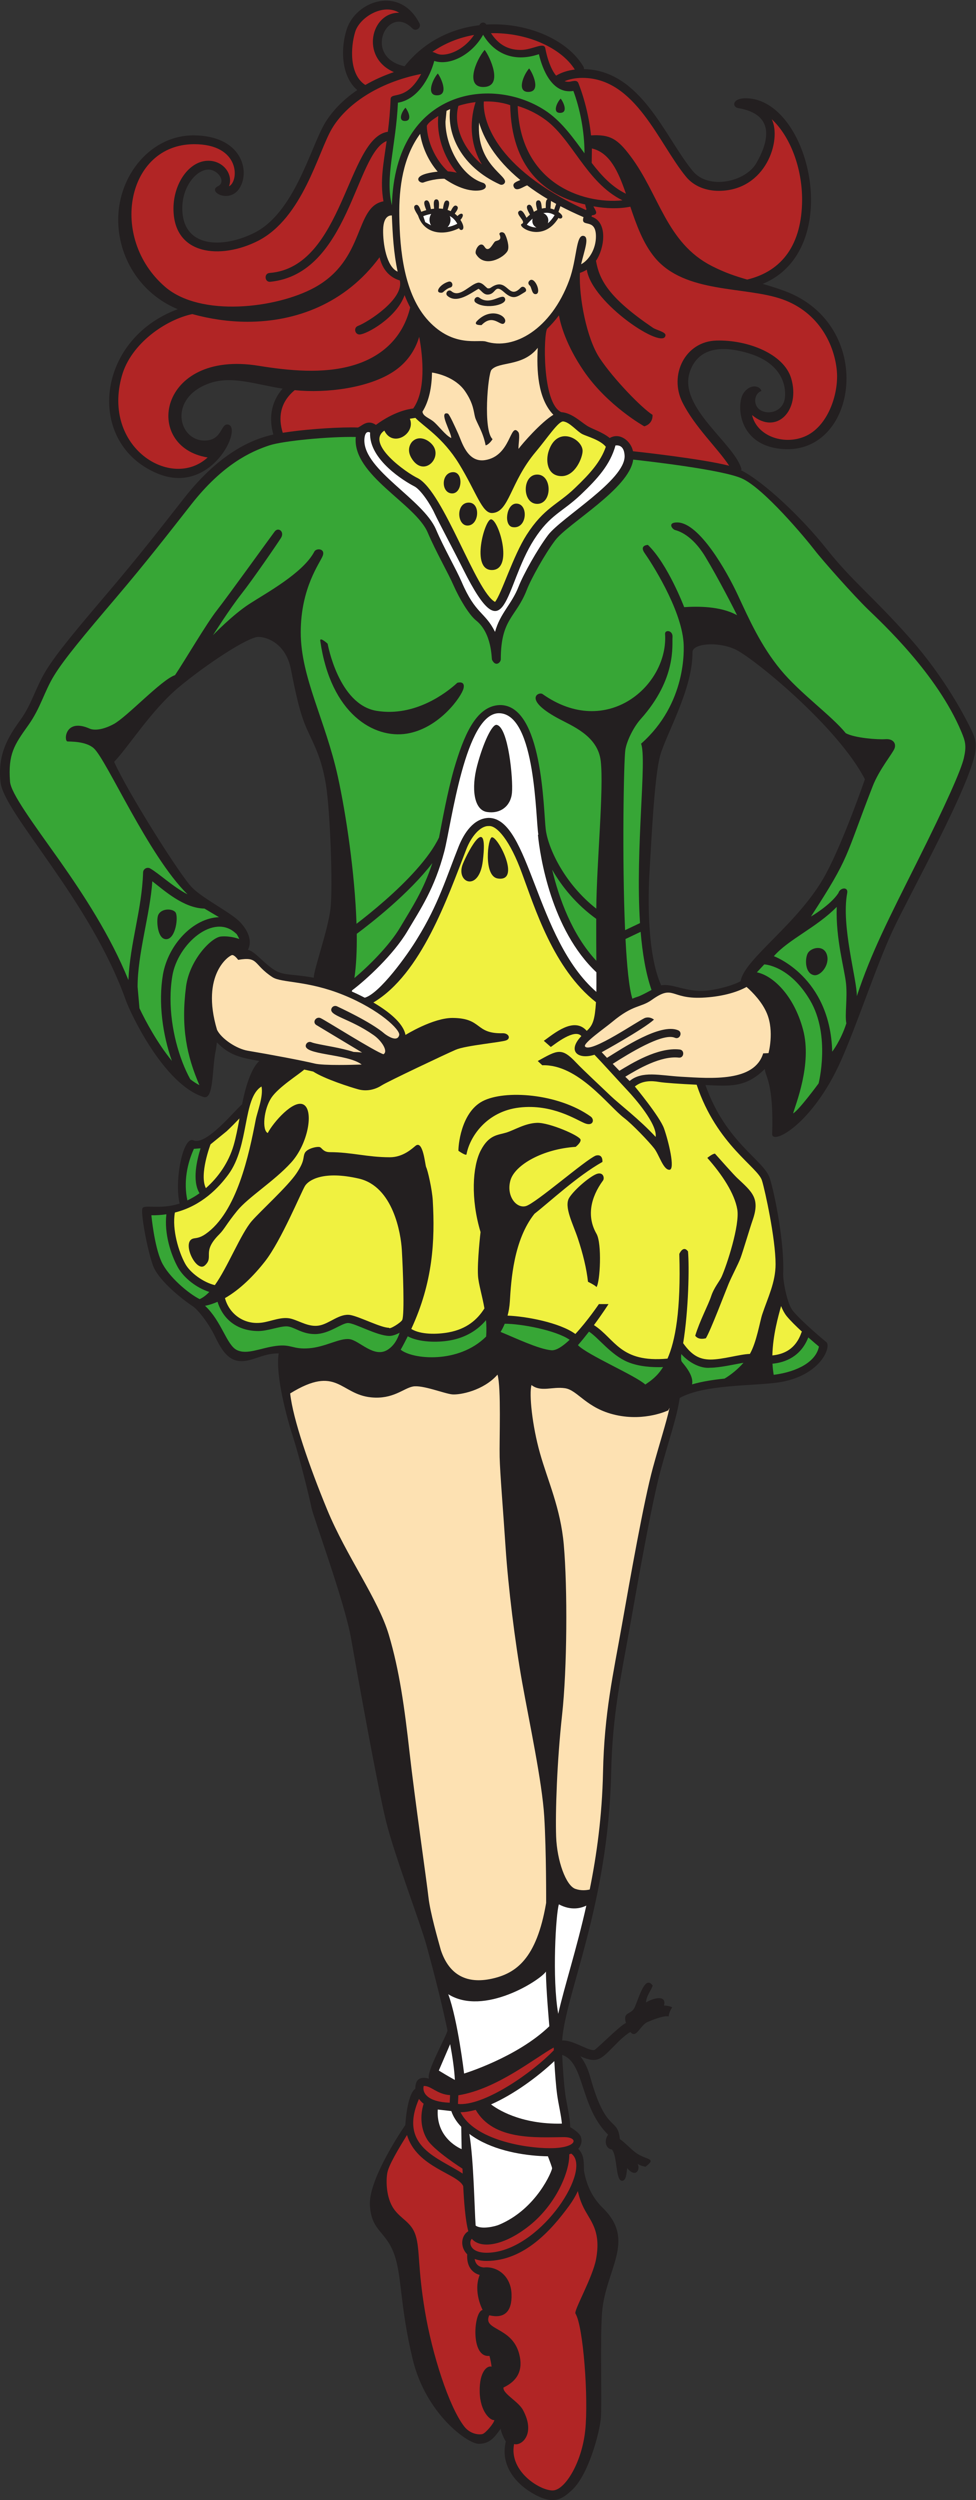
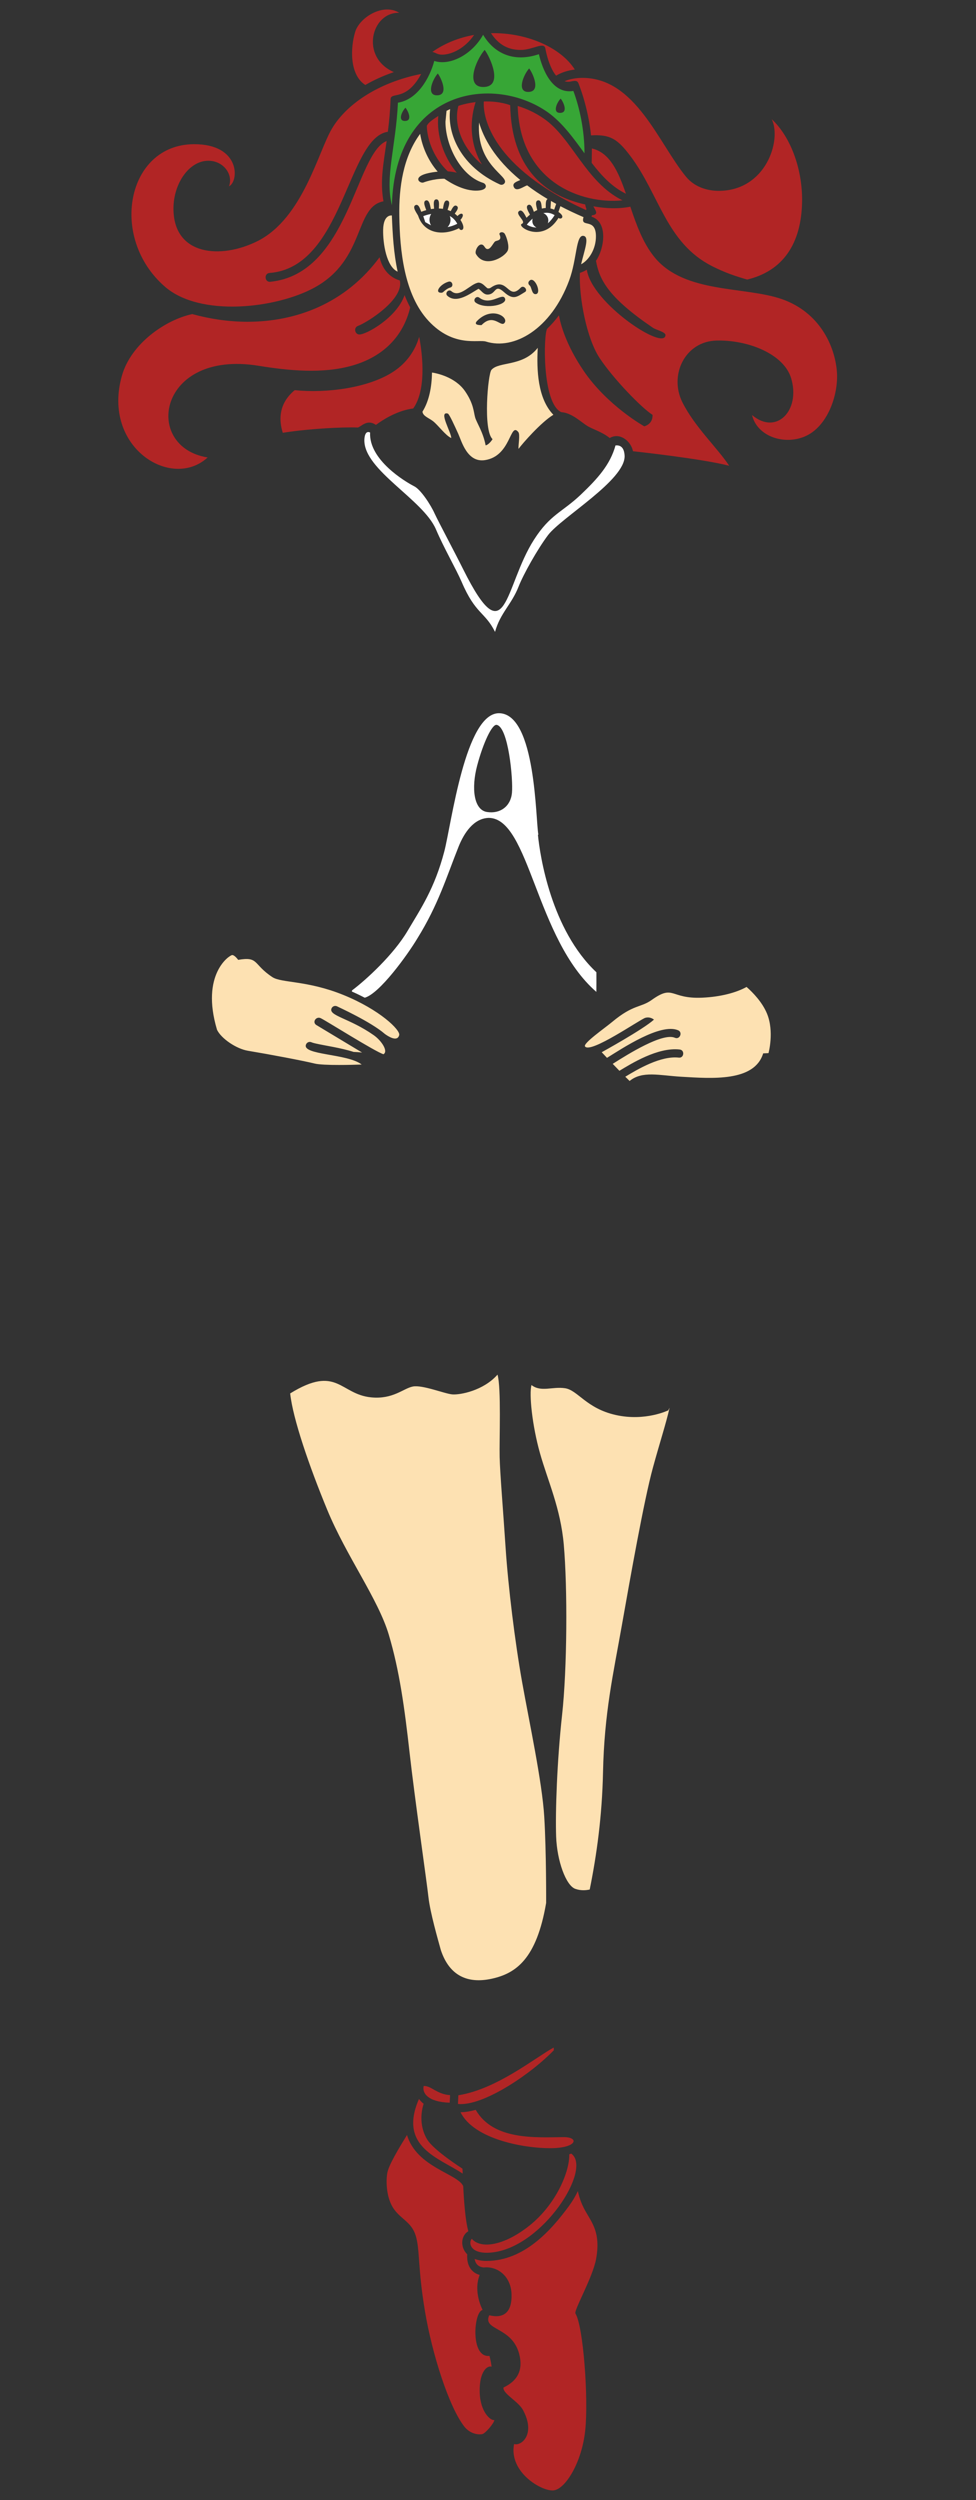
<svg xmlns="http://www.w3.org/2000/svg" viewBox="0 0 191.453 490.133" height="490.133" width="191.453" xml:space="preserve" id="svg2" version="1.1">
  <rect x="0" y="0" width="191.453" height="490.133" fill="#333333" stroke="none" />
  <defs id="defs6" />
  <g transform="matrix(1.333,0,0,-1.333,0,490.133)" id="g10">
    <g transform="scale(0.1)" id="g12">
-       <path id="path14" style="fill:#231f20;fill-opacity:1;fill-rule:nonzero;stroke:none" d="m 1429.32,2603.65 c -6.87,14.06 -36.55,74.06 -90.93,135.31 -54.37,61.25 -84.37,83.13 -122.5,131.25 -35.02,44.2 -91.58,98.32 -126.25,115.58 l 1.67,0.26 c -8.33,37.09 -93.751,91.25 -76.25,143.74 10.17,30.52 38.33,42.08 86.66,27.51 48.33,-14.59 55.42,-47.09 53.34,-65.42 -2.08,-18.33 -20.84,-25.42 -34.17,-19.17 -13.33,6.25 -12.08,25 -0.42,29.17 -1.67,7.5 -16.66,11.67 -26.66,-3.75 -10,-15.42 -8.75,-77.08 58.75,-81.67 110.58,-7.51 136.26,182.84 2.08,232.5 -11.85,4.39 -22.34,7.57 -32.3,10.41 121.77,50.09 69.54,272.09 -24.45,273.02 -21.1,0.21 -20.48,-12.98 -11.76,-14.43 54.06,-9.04 46,-47.62 27.02,-80.74 -16.01,-27.97 -70.42,-39.84 -93.51,-12.04 -40.968,49.31 -75.773,148.27 -160.292,150.11 0.054,1.23 -0.098,2.48 -0.762,3.62 -24.27,41.21 -85.578,65.52 -142.977,61.88 -2.371,4.56 -8.336,3.55 -10.082,-0.93 -40.543,-4.8 -80.933,-23.4 -110.14,-60.4 -62.657,13.61 -25.016,93.04 11.472,55.6 5.071,-5.2 13.739,1.03 10.43,7.49 -28.738,56.19 -93.226,33.32 -106.98,-8.48 -9.301,-28.26 -8.438,-69.31 15.457,-89.62 -22.207,-15.06 -38.379,-32.65 -48.633,-50.35 -21.16,-37.54 -44.809,-131.13 -103.535,-159.94 -45.489,-22.53 -105.082,-22.76 -105.332,36.31 -0.137,32.6 21.097,57.01 38.406,57.01 14.211,0 26.766,-18.16 13.879,-24.54 -15.832,-7.85 16.992,-25.99 31.769,-3.03 16.496,25.65 3.012,77.51 -67.218,77.92 -62.332,0.37 -111.122,-57.85 -111.161,-124.06 -0.058,-53.48 30.625,-107.78 87.586,-131.62 -121.375,-44.91 -135.683,-197.68 -29.695,-241.69 79.617,-33.06 126.652,69.19 103.309,72.14 -10.477,1.32 -8.176,-23.61 -34.09,-23.64 -38.965,-0.04 -53.844,62.61 7,84.2 33.176,11.76 68.082,-1.73 107.851,-7.82 -18.464,-21.09 -19.843,-45.98 -13.632,-67.49 -36.618,-7.99 -82.719,-31.59 -131.473,-93.74 -34.746,-44.25 -65.352,-83.86 -111.504,-138.12 -46.27,-54.42 -75.703,-89.38 -91.555,-115.24 C 51.785,2664.48 46.832,2641.34 30.191,2618.36 11.266,2592.2 -3.637,2567.15 0.785,2526.43 6.133,2480.04 133.551,2352.1 185.504,2204.84 c 6.66,-18.2 55.215,-122.4 113.926,-141.3 15.34,-4.95 12.449,40.98 17.715,66.67 0.964,4.7 1.582,9.4 2.011,13.67 18.504,-19.05 34.543,-22.47 62.422,-27.4 -17.191,-15.35 -25.211,-63.64 -25.293,-63.7 v 0.03 c -10.965,-9.01 -52.832,-61.31 -71.68,-52.98 -15.203,6.72 -28.367,-59.17 -20.253,-93.01 -28.457,-9.26 -52.071,-1.06 -54.707,-6.92 -2.813,-6.25 6.562,-59.06 15.316,-83.76 8.746,-24.68 50.094,-54.88 58.012,-59.88 7.922,-5 21.25,-22.3 28.965,-36.46 l -0.223,0.68 c 8.16,-14.82 17.062,-40.89 37.508,-44.84 19.375,-3.75 35.734,11.13 60.734,10.82 0,0 0.027,-0.2 0.086,-0.53 -4.863,-32.17 12.141,-94.65 21.262,-122.81 9.59,-29.57 24.59,-90.82 27.09,-103.75 2.5,-12.91 48.75,-138.54 58.125,-191.66 9.375,-53.13 38.75,-216.88 51.25,-268.128 12.5,-51.25 51.25,-151.875 60,-184.375 5.445,-20.195 20.273,-73.926 30.742,-124.453 -0.852,-7.481 -32.133,-62.043 -27.145,-70.918 -12.89,3.484 -20.199,-0.527 -20.199,-14.805 -12.438,-8.926 -14.602,-52.89 -14.738,-53.398 -14.024,-20.801 -54.082,-83.692 -52.098,-117.988 2.188,-37.813 22.5,-37.5 35,-70 12.5,-32.5 8.441,-74.688 27.813,-155.938 19.375,-81.25 81.562,-125.312 97.5,-125 15.929,0.312 22.179,8.438 32.179,22.188 0.942,-7.813 7.5,-18.75 7.5,-18.75 -8.433,-35.312 14.692,-63.125 43.442,-78.437 28.75,-15.312 40.547,-4.902 53.125,6.25 25,22.188 41.875,85.938 43.433,108.125 1.567,22.188 -1.25,115.313 1.567,152.813 4.851,64.609 50.925,106.113 1.25,154.687 -13.684,13.379 -23.606,30.82 -27.778,54.805 -0.379,12.324 0.766,22.918 -8.445,32.226 4.082,4.492 6.145,10.723 4.102,16.582 0.019,0 0.07,-0.019 0.085,-0.019 -0.691,4.082 -6.863,9.961 -16.035,15.293 -0.074,14.961 -5.191,33.554 -7.254,48.808 -2.058,14.961 -3.679,39.102 -4.543,57.461 33.43,-11.406 25.571,-75.957 67.602,-117.383 -6.691,-9.062 -3.187,-20.937 5.605,-21.738 8.399,-10.148 5.145,-46.347 15,-46.035 6.454,0.195 6.454,12.285 7.5,18.535 12.821,-15.148 19.813,-1.769 15.204,6.68 3.125,-3.125 11.671,-4.59 11.671,-4.59 16.036,12.363 3.961,9.609 -11.046,18.535 -8.75,5.215 -19.579,17.715 -26.661,22.09 -3.222,33.641 -20.253,6.602 -43.73,92.012 -2.344,8.281 -6.609,19.941 -14.324,29.824 26.113,-11.738 30.703,-3.633 52.051,17.598 7.695,7.988 16.355,15.449 21.543,18.105 8.707,-10.598 14.285,10.098 25.292,14.766 6.875,2.91 24.168,10 31.043,8.125 0.418,7.09 5.207,13.32 5.207,13.32 0,0 -4.375,2.715 -12.082,2.715 4.153,16.133 -15.195,11.414 -26.464,4.59 0.207,9.375 8.125,18.75 9.796,24.785 -11.261,16.016 -19.777,-16.828 -26.457,-31.875 -5.273,-11.895 -17.968,-5.617 -12.949,-23.106 -10.398,-5.011 -44.609,-40.343 -46.836,-39.843 0.086,0.019 -0.117,-0.02 -0.554,-0.02 -9.739,-0.488 -30.676,15.067 -46.438,14.063 4.617,68.515 67.93,199.179 72.141,394.199 1.843,86.52 14.851,142.62 27.402,213.46 12.481,70.54 32.527,183.83 45.496,231.34 12.578,46.24 24.141,78.62 27.925,106 36.68,20.2 106.43,17.36 144.67,22.77 64.1,9.27 79.89,54.95 70.43,59.95 -0.06,0.02 -34.98,28.82 -48.54,45.43 -8.25,9.92 -14.76,43.54 -14.25,55.31 1.95,44.75 -12.59,117.43 -19.65,139.51 -8.69,27.21 -64.61,51.94 -94.74,137.21 34.58,-1.23 58.9,-4.75 87.35,23.73 0.41,-10.84 13.32,-20 10.82,-96.26 1.33,-15.36 59.62,15.66 100.84,107.51 23.75,52.91 51.88,139.16 76.25,191.66 24.38,52.5 115.63,215.63 121.88,264.38 1.35,10.61 0.93,17.5 -5.95,31.56 z m -339.4,-369.8 v 0 c -9.05,-5.22 -31.1,-12.07 -50.9,-13.95 -28.64,-2.71 -50.231,11.26 -66.032,7.78 -20.715,45.87 -19.531,128.6 -17.097,168.16 2.5,40.62 6.875,138.75 15.625,170 8.75,31.25 48.124,98.12 47.504,151.87 -0.15,12.56 36.25,16.25 62.5,4.38 26.25,-11.88 151.25,-113.75 191.25,-191.25 0,0 -31.08,-90.3 -57.5,-139.38 -38.93,-72.29 -120.5,-125.01 -125.35,-157.61 z m -736.74,86.99 v 0 c -13.356,14.02 -53.332,33.55 -70.41,50.62 -17.809,17.82 -95.625,141.67 -114.797,185 21.25,22.09 54.59,75.84 95,109.59 40.422,33.75 102.5,74.58 117.5,74.16 15,-0.41 40.422,-11.67 47.5,-47.08 7.09,-35.42 12.922,-64.99 24.172,-89.58 11.25,-24.59 21.253,-42.5 27.5,-80.84 6.25,-38.33 10.41,-150.82 6.66,-182.5 -3.75,-31.66 -24.582,-89.16 -24.582,-101.25 -30.625,5.63 -43.504,3.02 -56.25,10.42 -16.875,9.79 -29.785,28.32 -40.625,30.62 6.457,12.3 1.035,27.5 -11.668,40.84 v 0" />
      <path id="path16" style="fill:#ffffff;fill-opacity:1;fill-rule:nonzero;stroke:none" d="m 672.895,3347.77 c -2.832,5.37 -6.602,9.04 -10.997,11.45 2.235,-5.73 0.895,-11.98 -3.281,-16.32 4.43,0.81 9.172,2.31 14.278,4.87 z m -47.118,2.47 8.543,-4.79 c -3.164,5.07 -3.086,11.89 0.246,16.85 -5.472,-0.99 -9.101,-2.3 -11.683,-3.28 l 2.894,-8.78 z m 190.407,10.28 c -6.055,3.49 -10.825,4.11 -16.704,2.96 5.774,-2.32 9.004,-8.62 6.645,-15.02 3.309,2.75 6.688,6.62 10.059,12.06 z m -40.93,-14.03 c 3.769,-2.23 8.789,-4.17 14.199,-4.25 -4.922,2.7 -7.098,7.36 -5.683,13.14 -3.118,-2.73 -5.965,-5.58 -8.516,-8.89 v 0" />
-       <path id="path18" style="fill:#f0f140;fill-opacity:1;fill-rule:nonzero;stroke:none" d="m 615.121,2973.5 c 38.098,-20.85 85.274,-167.1 113.387,-181.86 9.746,12.41 26.375,67.38 46.48,98.75 25.461,39.67 45.742,44.41 70.598,68.29 23.078,21.98 38.379,39.28 45.937,61.16 -8.261,10.19 -28.015,15.32 -34.382,18.5 -8.125,4.06 -18.442,17.5 -28.125,18.75 -7.141,0.92 -23.75,-24.69 -40.625,-44.69 -37.911,-44.94 -38.918,-88.95 -64.067,-90 -14.992,-0.63 -23.117,30.31 -48.742,72.19 -23.984,39.19 -52.328,55.11 -64.328,67.75 l -8.113,-1.27 c 9,-22.11 -25.114,-43.14 -37.539,-17.46 -28.047,-19.27 32.41,-62.17 49.519,-70.11 z M 527.973,1943.55 c -52,11.94 -73.75,-2.09 -79.168,-10.84 -5.422,-8.75 -34.992,-80.41 -58.742,-110.83 -16.563,-21.2 -37.012,-41.61 -59.004,-54.13 5.867,-22.32 26.894,-39.41 53.632,-36.16 14.52,1.77 30.043,9.85 44.43,5.67 12.973,-3.77 25.527,-12.33 40.281,-9.88 15.411,2.54 30.493,18.6 46.668,15.42 13.789,-2.69 45.45,-19.04 56.375,-18.65 0,-3.43 17.836,7.65 19.504,11.58 3.543,8.36 1.035,74.79 -0.644,103.23 -1.379,23.38 -12.5,92.92 -63.332,104.59 z m -184.266,48.54 v 0 c 3.484,11.86 6.113,25.75 8.738,39.98 -5.34,-5.56 -11.922,-12.36 -18.855,-18.84 l -23.77,-19.35 c 0,0 -16.976,-44.35 -6.855,-64.41 18.098,15.82 33.398,37.62 40.742,62.62 z m 777.683,-51.76 v 0 c -5.17,19.64 -66.73,52.48 -96.2,141.27 -23.38,1.06 -48.1,2.78 -55.131,4.03 -11.668,2.07 -25,2.08 -35.829,-6.67 0,0 36.661,-44.16 42.911,-61.66 6.25,-17.5 17.078,-60.84 7.918,-60.84 -9.161,0 -15,22.09 -22.5,31.67 -7.5,9.58 -32.09,35.42 -44.168,44.58 -23.125,17.56 -67.786,79.38 -120.411,77.5 l -6.671,6.25 c 29.23,16.06 35.007,20.49 56.66,-2.51 10.207,-10.82 38.965,-37.49 50.625,-48.74 11.66,-11.25 42.715,-34.8 66.25,-60.41 2.707,18.75 -30.828,57.08 -41.035,67.91 -10.204,10.84 -38.86,42.5 -49.012,52.97 -24.113,-7.63 -40.649,5.11 -19.289,27.43 -9.969,11.67 -39.344,-12.2 -44.934,-16.02 l -10.308,9.06 c 14.949,10.55 44.382,36.14 63.172,14.64 9.179,8.16 11.921,16.75 13.582,42.19 -62.809,49.23 -90.29,139.8 -108.649,188.9 -17.863,49.5 -37.558,71.32 -49.055,70.14 -12.671,0.62 -26.136,-15.93 -33.168,-34.32 -27.679,-71.38 -66.203,-183.25 -136.718,-225.19 20.457,-12.02 43.871,-29.42 47.293,-47.71 0,0 40.422,25.2 69.375,25 44.277,-0.32 32.308,-23.53 73.746,-22.5 8.535,0.21 12.297,-7.5 5.215,-10.42 -7.079,-2.93 -59.586,-7.5 -74.164,-13.76 -14.59,-6.24 -100.84,-47.07 -109.172,-52.49 -8.328,-5.43 -20.828,-9.58 -34.578,-5.83 -11.012,3 -49.758,15.34 -66.274,26.15 l -13.191,2.92 c -8.227,-7.43 -37.969,-25.9 -48.348,-41.47 -11.25,-16.87 -14.062,-47.81 -5.312,-51.87 7.812,15.31 38.437,50.62 53.125,41.56 14.687,-9.06 6.25,-57.5 -18.747,-85 -25.003,-27.5 -63.128,-50.94 -79.378,-70.94 -16.25,-20 -18.536,-26.76 -26.457,-34.69 -26.395,-26.39 -7.059,-32.77 -21.043,-45.63 -12.711,-11.69 -35.27,35.28 -16.875,39.59 3.543,0.83 8.964,0.41 17.714,6.46 46.309,32 64.118,117.25 73.946,168.12 2.293,11.87 11.465,33.96 8.543,48.96 -27.914,-16.87 -17.66,-87.07 -48.75,-129.37 -14.16,-19.27 -39.18,-46.02 -78.75,-56 -4.41,-25.12 5.722,-58.09 15.031,-75.04 7.312,-13.66 27.234,-27.87 43.777,-31.7 18.449,25.49 38.446,75.98 54.426,94.3 12.816,14.69 52.813,50.94 65.625,70 12.813,19.06 9.063,22.5 12.188,29.69 3.125,7.19 19.691,10.62 22.812,8.75 3.125,-1.88 5,-7.19 14.375,-7.19 31.461,0 54.871,-7.5 88.129,-7.5 19.684,0 33.125,13.13 37.809,16.88 11.207,8.96 14.05,-28.64 15.625,-31.57 2.187,-4.06 8.75,-32.5 9.687,-48.75 3.414,-59.14 0.301,-120.35 -31.617,-189.07 13.781,-8.55 38.004,-8.13 55.004,-5.01 26.23,4.88 41.972,18.28 52.668,35.23 -3.457,19.67 -8.75,36.02 -9.492,48.22 -1.25,20.63 3.75,64.07 3.75,64.07 -14.688,48.75 -11.875,96.56 0.312,120 12.184,23.44 25.309,22.5 37.492,26.25 12.192,3.75 27.5,13.75 45.317,14.37 17.808,0.63 62.808,-18.84 64.058,-24.68 0.942,-4.38 -7.183,-10.63 -7.183,-10.63 -48.442,-3.12 -89.375,-26.56 -95.942,-49.06 -6.558,-22.5 8.125,-41.87 22.5,-38.12 14.387,3.75 88.125,68.43 103.137,74.37 10.93,2.81 9.68,-9.37 9.68,-9.37 -37.192,-20.94 -77.192,-58.44 -100,-76.26 -30.625,-38.43 -34.375,-97.5 -36.25,-129.06 -0.461,-7.76 -1.731,-14.67 -3.364,-20.73 26.914,-0.97 76.582,-10.09 99.786,-26.99 18.175,19.57 34.621,43.97 34.621,43.97 h 14.171 c 0,0 -8.566,-13.54 -21.457,-30.92 31.309,-20.22 38.372,-55.77 108.25,-49.28 11.477,26.04 19.847,70.98 17.368,153.95 0,0 5.629,13.44 12.809,3.75 2.01,-22.68 0.83,-86.51 -7.13,-135.02 12.6,-17.85 24.02,-23.87 39.85,-24.06 18.08,-0.11 43.46,7.85 58.34,8.28 9.9,17.19 14.59,47.38 18.22,58.3 8.28,24.85 19.55,46.86 19.58,73.57 0.08,37.22 -15.68,109.28 -19.92,122.8 z m -410.917,470.09 v 0 c -5.422,-45 -38.524,-32.51 -30.203,-6.46 3.414,10.7 39.718,84.79 30.203,6.46 z m 21.84,-25.49 v 0 c -21.165,3.48 -14.524,60.23 -8.348,60.58 9.48,0.51 43.156,-66.3 8.348,-60.58 z M 860.574,2024.9 v 0 c -12.5,5 -47.808,28.75 -96.25,23.13 -48.429,-5.63 -73.117,-43.13 -77.804,-68.76 -0.54,-2.91 -11.875,5.11 -11.875,5.11 -0.422,5 2.918,55.83 35.418,72.92 32.496,17.08 111.246,11.66 159.167,-22.5 6.036,-4.32 3.844,-14.9 -8.656,-9.9 z m 26.875,-84.06 v 0 c -18.64,-25.38 -24.168,-53.32 -9.683,-78.44 8.281,-14.36 5.332,-71.22 0,-78.44 -1.567,2.5 -12.5,7.81 -12.5,7.81 -2.192,20 -7.5,41.26 -14.692,63.13 -7.183,21.88 -21.238,47.5 -12.808,60.63 8.433,13.12 33.125,33.43 41.875,35.31 8.75,1.87 9.968,-7.07 7.808,-10 z m 220.001,-58.75 v 0 c -3.75,-10.63 -14.38,-46.56 -17.81,-55.63 -3.44,-9.07 -12.82,-26.57 -17.5,-37.82 -4.69,-11.25 -26.57,-69.06 -33.44,-80 -8.13,-1.87 -12.81,0 -15.63,3.75 6.57,21.88 19.38,45.63 23.45,58.13 4.05,12.5 12.5,22.19 15.3,28.44 7.84,17.4 27.11,76.48 23.13,99.38 -4.06,23.44 -22.18,50.94 -44.06,75.62 0,0 7.5,6.25 11.25,6.25 7.81,-8.75 27.5,-30.93 32.5,-35.62 22.45,-21.04 34.29,-30.01 22.81,-62.5 z m 50.04,-140.67 v 0 c -3.31,4.2 -5.94,9.24 -8.06,14.61 -4.11,-14.75 -12.13,-42.8 -12.84,-72.56 16.4,1.66 34.23,8.77 42.77,33.67 0.17,0.49 0.48,0.86 0.75,1.27 -8.4,7.75 -16.91,16.07 -22.62,23.01 z M 807.559,3013.96 c 12.839,37.97 49.785,17.32 49.785,-0.2 0,-9.8 -11.035,-37.71 -31.66,-37.1 -20.45,0.63 -23.118,22.53 -18.125,37.3 z m -16.985,-35 c 22.348,0 22.348,-43.12 0,-43.12 -22.527,0 -22.515,43.12 0,43.12 z m -30.945,-42.71 c 18.633,0.24 16.367,-38.26 -5.41,-34.58 -13.242,2.24 -9.192,34.38 5.41,34.58 z m -37.07,-23.12 c 11.25,0 33.757,-74.58 1.25,-74.58 -31.512,0 -10.43,74.58 -1.25,74.58 z m -33.336,24.58 c 18.547,0.8 16.25,-34.01 -1.453,-33.75 -15.282,0.22 -17.051,32.95 1.453,33.75 z m -22.5,44.79 c 15.832,0.36 13.75,-32.59 -2.285,-31.25 -15.75,1.31 -15.399,30.86 2.285,31.25 z m -60,45 c 9.285,9.28 22.73,3.67 29.797,-5 15.554,-19.09 -13.711,-48.96 -31.25,-18.95 -7.922,13.54 0.418,22.91 1.453,23.95 v 0" />
      <path id="path20" style="fill:#37a636;fill-opacity:1;fill-rule:nonzero;stroke:none" d="m 639.059,3587.27 c -6.875,-25.7 -24.914,-56.79 -53.489,-61.39 -2.82,-63.29 -19.297,-109.81 -8.855,-150.82 4.746,172.41 150.621,192.25 229.39,136.76 21.805,-15.59 37.852,-38.33 54.032,-60.4 0,33.63 -7.129,66.94 -16.387,91.74 -31.152,-5.17 -45.559,31.7 -50.73,54.06 -38.125,-12.91 -66.426,2.06 -82.075,28.56 -16.414,-29.38 -49.058,-46.08 -71.886,-38.51 z m -43.243,-88.26 c -10.558,0 -4.687,13.69 0.84,19.49 3.379,-3.8 11.254,-19.49 -0.84,-19.49 z m 229.204,32.92 c 3.543,-4.04 12.011,-21.04 -0.887,-21.04 -11.223,0 -4.992,14.77 0.887,21.04 z m -46.375,44.37 c 4.98,-6.18 18.437,-34.58 -1.34,-34.58 -16.934,0 -7.539,24.29 1.34,34.58 z m -65.465,27.25 c 7.601,-9.63 28.683,-54.59 -2.082,-54.59 -26.25,0 -11.668,38.34 2.082,54.59 z m -70.215,-66.83 c -15.703,0 -6.992,22.53 1.238,32.09 4.621,-5.74 17.11,-32.09 -1.238,-32.09 v 0" />
      <path id="path22" style="fill:#b12525;fill-opacity:1;fill-rule:nonzero;stroke:none" d="m 650.523,3596.53 c 13.973,-0.07 33.79,9.31 47.196,29.04 -21.571,-3.78 -42.656,-11.83 -61.465,-25.02 4.883,-0.95 7.254,-4.02 14.269,-4.02 z m 220.2,-159.2 c 14.394,-18.69 29.953,-35.47 50.39,-45.34 -11.289,32.75 -23.64,60.37 -50.09,66.6 l -0.3,-21.26 z m -104.512,166.13 v 0 c 17.883,0 34.629,12.77 36.348,1.99 0.07,0 2.168,-13.5 8.078,-26.84 2.246,-5.08 4.773,-9.47 7.715,-12.95 7.418,4.47 16.738,7.67 27.507,8.99 -20.73,32.81 -71.757,54.67 -123.332,53.45 9.172,-13.66 21.711,-24.62 43.684,-24.64 z m 465.309,-472.62 c -3.13,37.81 -25.63,86.56 -80.32,105.93 -54.68,19.38 -143.43,7.82 -187.809,61.57 -17.09,20.7 -26.946,48.16 -35.825,74.59 -17.078,-3.44 -35.878,-2.82 -54.296,0.57 2.011,-5 9.203,-12.01 -2.223,-13.29 l -0.598,-1.93 c 25.215,-8.19 18.547,-47.95 6.582,-64.88 4.949,-27.94 18.235,-54.08 83.86,-98.6 4.629,-3.15 18.75,-6.15 18.433,-10.84 -1.558,-23.57 -108.308,46.72 -115.801,96.34 -3.203,-2.04 -6.628,-3.58 -10.171,-4.77 -1.497,-36.28 9.871,-96.32 29.097,-125.32 20.317,-30.62 61.875,-73.43 77.817,-83.43 0.625,-14.07 -12.192,-16.88 -12.192,-16.88 0,0 -54.375,30.31 -89.375,81.88 -25.926,38.18 -33.824,68.28 -36.199,81.33 -5.48,-7.39 -11.277,-13.91 -17.293,-19.66 -5.461,-7.29 -7.758,-109.78 20.77,-122.71 15.312,-1 28.496,-14.06 37.722,-19.9 8.559,-5.42 22.016,-8.83 33.567,-18.14 15.047,8.91 31.511,-4.99 34.199,-19.43 7.824,-0.84 102.685,-11.24 141.595,-21.38 -17.27,26.25 -50.68,57.02 -68.84,93.32 -20.001,40 3.75,89.58 50,90.84 46.25,1.24 99.2,-19.57 110,-55.42 14.18,-47.08 -21.45,-84.58 -57.49,-54.17 7.08,-30.62 45.63,-44.37 76.67,-31.87 34.57,13.92 50.92,62.39 48.12,96.25 z m -368.434,238.42 c -0.918,2.23 -1.516,4.56 -1.914,6.94 -60.703,13.18 -108.567,54.65 -110.379,145.99 0.02,0 -15.285,6.25 -38.805,5.48 -1.859,-23.54 12.407,-96.77 150.285,-159.7 0.266,0.44 0.442,0.95 0.813,1.29 z m -63.273,133.52 c -11.571,8.06 -24.52,14.15 -37.977,18.31 3.125,-112.39 93.926,-144.84 154.211,-138.83 -54.211,26.67 -74.516,92.35 -116.234,120.52 z m 37.152,53.86 c 4.058,0 11.765,3.92 14.121,-1.91 0.125,-0.34 14.141,-33.53 18.66,-76.93 28.152,1.65 38.867,-5.17 57.703,-30.09 42.895,-56.71 52.766,-127.89 120.321,-162.18 19.38,-9.85 35.48,-15.12 51.8,-19.78 52.02,12.52 80.39,52.12 80.78,116.86 0.15,47.64 -17.64,93.88 -44.66,118.98 14.91,-30.77 -8.51,-105.17 -77.83,-105.36 -18.04,-0.02 -36.19,6.11 -48.24,20.68 -40.597,49.3 -74.151,145.34 -152.44,145.46 -10.317,0.03 -19.407,-1.98 -26.45,-4.91 1.965,-0.51 4.004,-0.86 6.235,-0.82 z m -137.098,-29.9 c -8.578,-1.03 -17.097,-2.82 -25.312,-5.52 -7.246,-26.91 4.781,-61.08 34.679,-86.26 -15.621,25.56 -19.761,59.15 -9.367,91.78 z m -162.265,25.19 c 12.386,7.2 26.386,13.61 42.011,18.95 -50.058,21.83 -33.328,88.38 7.903,87.22 -23.793,14.76 -58.321,-6.79 -64.825,-28 -6.964,-22.72 -8.812,-62.97 14.911,-78.17 z m 41.796,-421.27 c -36.156,-24.14 -98.339,-32.44 -145.73,-27.57 -22.281,-18.52 -24.195,-41.49 -17.551,-62.68 28.934,4.65 70.938,7.83 100.442,7.91 3.57,0 6.953,-0.06 10.105,-0.17 5.641,1.95 13.824,12.61 26.535,3.86 25.86,19 46.727,23.22 54.871,24.12 18.61,26 14.637,74.68 8.801,105.38 -6.23,-21.08 -19.141,-38.71 -37.473,-50.85 z M 242.77,3255.21 c 52.234,-45.26 164.265,-31.75 220,-1.25 75.449,41.31 58.484,118.77 101.527,126.87 -5.34,30.17 0.121,55.87 4.672,88.67 -45.946,-18 -55.371,-195.43 -171.289,-207.02 -8.325,-0.84 -9.477,12.32 -1.063,12.97 108.91,8.3 114.196,198.92 174.141,207.67 1.836,14.64 3.426,30.37 4.004,47.9 0.398,11.44 22.851,-4.07 45.019,37.12 -63.726,-12.51 -110.672,-45.26 -131.398,-80.55 -20.086,-33.7 -42.676,-131.38 -108.973,-165.06 -54.488,-27.46 -124.387,-21.63 -124.14,47.94 0.128,36.8 23.105,70.06 51.402,70.03 21.984,-0.03 36.906,-20.05 30.305,-37.55 14.742,6.94 17.336,62.3 -51.875,61.89 -98.536,-0.6 -125.329,-137.7 -42.332,-209.63 z m 402.187,251.17 c -4.801,-3.4 -14.652,-8.94 -16.855,-14.64 0.527,-22.84 12.41,-49.7 30.906,-66.86 4.285,-0.25 8.691,-0.88 13.117,-2 -19.586,23.5 -29.895,55.48 -27.168,83.5 z m -126.152,-367 c 45.492,13.11 74.746,43.22 84.828,85.42 -3.07,5.79 -5.836,11.81 -8.246,18.04 -11.696,-33.32 -56.293,-57.88 -66.387,-57.88 -6.852,0 -9,10.06 -2.305,12.59 14.473,5.45 68.442,39.66 61.625,66.94 -8.05,2.27 -24.175,9.83 -29.742,34.06 -50.469,-68.34 -123.371,-94.87 -194.305,-94.87 -27.843,0 -55.347,4.18 -81.308,11.3 -38.731,-8.14 -90.266,-43.04 -103.641,-90.92 -29.539,-104.98 72.817,-168.85 126.246,-119.94 -96.007,15.29 -73.351,158.88 74.903,134.84 44.273,-7.17 94.531,-12.21 138.332,0.42 v 0" />
-       <path id="path24" style="fill:#37a636;fill-opacity:1;fill-rule:nonzero;stroke:none" d="m 525,2303.51 c 0.297,-24.16 -0.738,-46.35 -3.469,-65.08 21.141,17.75 51.746,48.09 67.535,74.85 17.434,29.43 33.977,53.92 47.168,94.25 C 601.773,2362.71 546.801,2319.8 525,2303.51 Z m -263.102,-490.8 c -10.402,18.74 -20.48,49.9 -17.031,78.34 -6.957,-1.04 -14.316,-1.58 -22.097,-1.47 0,0 4.16,-44.78 14.785,-68.12 10.039,-22.03 39.968,-47.19 56.269,-55.22 4.864,2.19 9.571,5.72 14.168,10.57 -18.742,5.98 -36.996,20.15 -46.094,35.9 z m -22.078,431.17 c 7.813,43.87 44.571,82.88 82.43,84.09 l -21.387,12.69 c -30.593,0.47 -59.398,26.78 -76.726,40.11 -3.032,-47.53 -21.77,-106.61 -21.66,-155.31 l 2.781,-31.45 c 8.957,-19.02 26.351,-51.24 47.687,-77.39 -13.55,38.42 -20.254,85.37 -13.125,127.26 z m -7.05,87.17 v 0 c 4.375,10.2 20.828,10 25.418,4.16 4.582,-5.83 0.628,-38.75 -13.125,-39.58 -13.75,-0.83 -15.204,28.61 -12.293,35.42 z m 114.5,-27.12 v 0 c -32.543,31.22 -85.993,-15.48 -93.661,-62.39 -1.812,-10.78 -2.675,-22.03 -2.675,-33.45 -0.051,-42.97 12.293,-88.03 29.089,-118.46 4.415,-3.36 8.879,-6.4 13.411,-8.68 -18.704,43.59 -27.329,84.68 -19.727,144.58 5,39.37 37.188,72.81 51.563,74.06 14.378,1.25 26.875,-3.75 26.875,-3.75 0,0 -1.243,3.1 -4.055,7.56 -0.258,0.19 -0.574,0.29 -0.82,0.53 z m 897.79,-74.13 v 0 c -2.08,21.66 -15.41,65.41 -13.75,113.33 -29.16,-30.01 -71.25,-47.92 -92.5,-72.51 0,0 82.92,-29.99 85.84,-140.41 0,0 12.5,15.84 20.83,41.67 -2.5,12.08 1.66,36.25 -0.42,57.92 z m -47.08,12.91 v 0 c -13.14,2.28 -13.74,22.92 -9.58,31.67 4.16,8.75 23.33,13.75 28.33,-1.26 5,-14.99 -9.17,-32.07 -18.75,-30.41 z m -73.33,15.84 v 0 l -10.84,-11.67 c 22.91,-4.58 54.17,-32.92 67.92,-84.17 13.75,-51.25 -11.67,-111.67 -14.58,-123.33 8.75,4.99 37.5,44.17 37.5,44.17 0,0 17.91,70.41 -12.5,122.08 -30.41,51.67 -67.5,52.92 -67.5,52.92 z M 572.445,1712.16 v 0 -0.02 c -17.898,0.41 -49.625,18.46 -59.882,18.97 -9.489,0.46 -27.801,-16.34 -49.278,-16.27 -20.109,0.06 -30.644,11.3 -41.816,11.38 -10.469,0.07 -28.055,-7.01 -41.582,-6.91 -29.727,0.2 -51.324,16.07 -59.754,43.01 -6.074,-2.6 -12.199,-4.77 -18.41,-5.86 24.484,-22.82 31.672,-57.5 46.672,-65 15,-7.5 34.375,2.81 57.5,5.93 23.125,3.13 24.375,-5.31 48.75,-3.43 24.375,1.87 45,15.31 59.691,13.43 14.684,-1.87 36.246,-28.75 56.559,-15.31 9.128,6.06 14.179,15.28 17.207,24.81 -3.727,-2.17 -10.473,-5.02 -15.657,-4.73 z m -278.828,209.83 v 0 c -11.32,18.52 -3.621,49.54 1.535,66.08 l -9.785,-0.77 c -9.984,-21.73 -15.453,-49.06 -9.609,-75.87 6.043,2.92 12.039,6.34 17.859,10.56 z m 895.833,-212.04 v 0 c -10.84,-27.99 -34,-37.01 -52.68,-38.65 0.28,-5.47 0.86,-10.96 1.79,-16.37 36.02,4.57 62.44,20.01 66.56,41.57 -3.19,2.65 -8.99,7.55 -15.67,13.45 z m -527.083,-4.39 v 0 c -19.152,-3.44 -46.234,-2.75 -62.332,6.01 -5.988,-12.07 -10.39,-19.7 -10.39,-19.7 17.304,-14.22 84.988,-21.23 125.781,19.39 0.547,8.38 0.457,16.47 -0.207,24.06 -12.031,-14.21 -29.11,-25.46 -52.852,-29.76 z m 261.188,-31.7 v 0 c -24.637,10.43 -42.715,35.47 -56.785,44.61 -5.051,-6.52 -10.532,-13.3 -16.29,-19.92 14.161,-14.59 84.571,-44.59 99.161,-57.91 7.734,5.35 17.363,11.64 26.121,25.68 -15.371,-0.55 -35.196,0.44 -52.207,7.54 z m 121.615,-8.5 v 0 c -14.23,-1.53 -31.35,7.48 -42.59,20.1 -0.41,-3.67 -0.63,-8.63 0.49,-10.88 1.05,-2.09 18.49,-19.53 15.33,-33.71 14.93,4.34 31.44,6.84 47.85,8.5 9.32,5.56 19.55,13.75 27.84,23.26 -12.66,-2.09 -34.71,-7.27 -48.92,-7.27 z m -302.404,64.71 v 0 c -2.18,-5.23 -4.387,-9.28 -6.145,-12.05 21.453,-8.75 55.734,-25.25 74.688,-26.97 7.304,-0.67 17.07,6.01 26.984,15.41 -20.566,14.16 -71.477,23.61 -95.527,23.61 z m 134.636,595.49 v 0 c -29.172,20.96 -50.593,47.29 -64.882,72.35 9.894,-41.58 29.25,-95.84 65.046,-134.07 -0.105,18.98 -0.23,40.33 -0.164,61.72 z m 537.238,275.28 v 0 c -35.62,85 -116.87,160 -137.5,180 -20.62,20 -66.25,71.25 -78.75,87.5 -12.5,16.25 -74.37,90.62 -106.87,105 -28.89,12.77 -136.215,25.05 -159.723,27.63 -5.508,-42.91 -96.328,-93.94 -114.883,-118.85 -14.883,-19.62 -35.43,-56.51 -41.641,-72.6 -15.937,-41.05 -38.261,-42.09 -38.308,-102.24 0,-4.55 -7.61,-11.89 -12.949,-0.67 -0.813,1.73 0.164,39.4 -23.844,58.11 -10.371,8.62 -24.238,32.03 -32.754,51.26 -7.609,17.66 -25.625,48.7 -37.93,77.53 -17.75,42.47 -111.543,84.76 -105.937,140.73 -38.356,0.83 -106.871,-5.63 -127.16,-12.35 -27.793,-9.12 -68.868,-28.3 -114.59,-86.42 -34.688,-44.18 -65.488,-84.04 -111.824,-138.54 -46.227,-54.31 -75.559,-89.35 -90.305,-113.48 -14.668,-23.76 -19.715,-47.5 -38.105,-73.25 -20.883,-29.27 -29.711,-42.42 -26.836,-82.46 0.82,-17.13 34.094,-61.74 73.477,-117.25 34.785,-49.56 74.258,-109.6 100.742,-174.96 2.492,55.47 19.84,103.04 21.614,158.22 0.167,5.38 5.941,8.35 10.253,6.01 13.086,-7.39 34.043,-27.44 55.145,-38.15 -57.566,56.4 -118.945,197.79 -137.988,214.85 -12.078,10.84 -36.25,9.59 -38.75,10 -5.477,0.91 -3.539,34.99 32.922,18.75 3.75,-1.66 15.41,-3.75 35,6.67 19.578,10.42 70.418,65.42 90.421,72.08 14.579,21.67 46.25,75.84 61.657,95.42 15.422,19.58 79.59,108.75 85,115.83 5.422,7.09 15,-0.41 9.172,-9.58 -5.832,-9.17 -41.25,-60.83 -58.332,-82.5 -17.09,-21.67 -41.668,-60.42 -41.668,-60.42 0,0 28.328,29.58 53.328,45.84 25,16.25 79.172,45.41 95.832,77.08 2.968,5.63 16.25,4.58 12.5,-5.83 -3.75,-10.42 -32.492,-46.68 -32.492,-112.92 -0.008,-66.25 36.242,-128.74 54.582,-212.08 12,-54.57 25.097,-142.22 27.488,-216.54 10.789,8.25 25.937,20.31 42.187,34.6 30.637,26.92 64.758,61.91 79.203,92.32 4.957,24.98 11.848,64.69 22.27,101.45 13.879,46.95 31.574,91.85 66.766,93.33 63.82,1.44 64.531,-154.51 68.027,-182.74 3.34,-27.83 27.629,-80.08 74.394,-116.7 0.547,67.51 11.29,176.43 6.536,217.19 -4.375,37.5 -42.707,51.67 -63.957,63.34 -50.567,27.77 -27.227,39.03 -21.668,35.1 94.519,-66.85 185.308,12.65 180.308,88.44 -0.429,6.55 11.875,5.62 10.942,-5 -0.93,-10.63 6.558,-60.63 -46.875,-120.31 -10.469,-11.7 -20.411,-31.91 -22.5,-45 -2.356,-14.78 -5,-159.96 -0.403,-265.39 l 21.934,10.42 c -7.063,110.23 10.449,240.69 1.594,263.81 67.089,59.17 63.239,138.99 62.499,148.97 -3.75,50.62 -48.749,119.37 -57.191,131.25 -8.433,11.87 4.692,12.18 4.692,12.18 29.375,-28.12 53.429,-91.56 53.429,-91.56 18.75,1.25 53.13,1.88 77.82,-11.87 -3.12,6.56 -27.19,53.75 -46.87,86.25 -19.7,32.5 -40.004,37.81 -44.379,39.06 -4.375,1.25 -11.809,11.55 3.757,11.14 32.082,-0.83 72.082,-71.24 88.752,-107.08 16.67,-35.84 33.74,-74.17 62.49,-109.16 28.75,-35 75.42,-67.92 96.26,-93.75 13.34,-7.1 47.07,-9.59 58.32,-8.75 11.25,0.84 16.25,-6.25 13.34,-13.75 -2.91,-7.5 -22.5,-30.84 -32.08,-55.42 -41.94,-107.64 -32.56,-101.78 -90.84,-191.67 0,0 28.75,16.67 40.41,34.59 2.5,8.33 14.71,9.41 12.92,0 -9.17,-48.34 14.58,-127.92 14.17,-151.67 21.25,64.16 46.25,112.5 88.75,197.5 42.5,84.99 64.68,134.9 68.75,152.71 4.06,17.81 2.29,24.34 -3.75,38.75 z m -732.495,63.75 v 0 c -2.715,-11.88 -35.625,-58.96 -83.547,-66.67 -47.907,-7.71 -111.875,28.54 -127.293,136.46 -0.938,6.6 10.84,-4.17 10.84,-4.17 0,0 15.828,-89.58 72.078,-98.76 56.25,-9.15 102.5,26.26 118.75,41.26 0,0 11.875,3.75 9.172,-8.12 z m 238.335,-368.7 v 0 c 2.059,-39.96 5.274,-72.56 10.094,-87.8 9.543,4.23 5.227,0.42 28.188,12.88 -8.457,24.22 -13.371,53.78 -16.016,85.49 l -22.266,-10.57 v 0" />
-       <path id="path26" style="fill:#ffffff;fill-opacity:1;fill-rule:nonzero;stroke:none" d="m 862.82,874.309 c -8.347,-4.082 -22.613,-7.618 -40.371,1.836 -4.41,-13.223 -10.191,-109.122 -0.972,-161.036 9.316,41.25 26.714,93.907 41.343,159.2 z M 704.188,529.695 v 0 c -5.102,2.856 -9.465,5.805 -13.489,8.793 6.469,-39.023 7.422,-109.16 9.258,-134.843 8.438,-5.938 28.141,-1.368 34.367,1.25 55.942,23.437 78.442,80.312 78.125,83.125 -0.215,1.972 -3.914,11.777 -6.14,17.558 -28.836,0.41 -70.196,6.113 -102.121,24.117 z m 111.535,115.864 v 0 c -24.258,-22.852 -59.598,-48.965 -93.106,-63.633 7.821,-6.074 42.395,-29.649 104.231,-28.281 -0.977,11.992 -4.934,27.89 -6.907,42.011 -1.843,13.379 -3.293,32.949 -4.218,49.903 z M 664.137,572.102 v 0 l -19.934,2.246 c -2.812,-43.438 35.129,-58.203 35.129,-58.203 l -0.578,32.793 c -7.453,7.792 -12.129,15.683 -14.617,23.164 z m 139.254,205.195 v 0 c -7.922,-12.5 -91.246,-66.25 -143.746,-33.34 14.066,-38.125 23.328,-116.66 23.328,-116.66 0,0 77.918,23.75 125.418,69.57 0,0 -5,55.84 -5,80.43 z M 662.445,670.539 v 0 l -16.699,-38.848 c 4.387,-2.695 14.609,-8.925 23.625,-13.808 -0.715,14.687 -3.293,32.969 -6.926,52.656 v 0" />
      <path id="path28" style="fill:#fde1b2;fill-opacity:1;fill-rule:nonzero;stroke:none" d="m 815.547,3368.57 2.883,8.52 c -2.61,1.42 -5.176,2.85 -7.668,4.29 l -0.664,-11.08 c 1.797,-0.4 3.613,-0.96 5.449,-1.73 z m -52.473,-351.8 c 5.59,7.62 32.856,38.98 51.262,50.12 -23.152,23.88 -24.766,65.98 -22.988,98.49 -22.024,-28.17 -57.11,-19.64 -68.164,-32.46 -5.204,-6.05 -12.504,-88.96 1.66,-101.87 0,0 -4.793,-7.92 -10.199,-9.17 -3.75,19.79 -13.125,33.13 -15.422,41.03 -2.285,7.93 -2,19.93 -14.793,38.55 -14.735,21.46 -42.942,26.7 -48.684,27.56 -0.418,-20.51 -3.855,-41.2 -14.074,-57.6 0.902,-6.58 8.715,-8.79 15.258,-13.71 7.5,-5.62 18.75,-21.46 27.09,-25 0.367,7.8 -19.336,40.04 -5,35.94 2.187,-0.62 10.312,-18.75 15.312,-29.69 5,-10.93 13.125,-42.81 39.379,-38.75 38.711,6 36.562,56.88 49.055,41.25 2.949,-3.68 -0.332,-19.78 0.308,-24.69 z M 630.758,3204.8 c 36.953,-39.48 73.32,-26.73 84.336,-30.22 41.097,-13.03 95.797,18 122.504,90.03 11.66,31.45 9.715,67.89 21.34,65.36 8.66,-1.89 1.25,-20.42 -3.801,-41.73 11.621,6.11 22.004,22.65 21.828,41.39 -0.254,28.25 -23.41,10.98 -18.254,27.91 -12.254,5.27 -23.594,10.66 -34.031,16.14 l -2.891,-8.5 c 11.055,-7.28 3.356,-11.8 0.098,-8.72 -23.059,-37.51 -60.199,-13.56 -54.582,-9.05 9.074,3.36 -10.625,14.44 -3.117,19.29 4.757,3.07 8.82,-7.25 10.648,-10.09 1.465,1.53 3.125,3.06 4.988,4.6 -1.355,3.11 -7.578,12.01 -2.422,14.3 4.895,2.17 6.961,-7.2 8.25,-10.16 1.575,0.96 3.203,1.83 4.961,2.6 -0.554,3.27 -4.375,13.35 1.125,14.27 5.364,0.89 5.071,-8.82 5.617,-12.06 1.856,0.41 3.758,0.74 5.758,0.81 0.239,3.3 -0.867,11.49 2.746,13.19 -11.211,6.67 -21.171,13.41 -30.144,20.15 -5.578,-1.82 -15.766,-10.07 -19.438,-2.79 -3.062,6.06 3.457,8.01 9.368,10.64 -38.125,31.43 -54.184,62.22 -60.665,84.6 -4.406,-62.78 43.829,-78.38 37.747,-88.88 -1.411,-2.45 -4.457,-3.43 -7.043,-2.27 -57.692,26.21 -77.891,74.42 -73.297,110.8 -1.766,-0.81 -3.563,-1.59 -5.282,-2.48 l -1.554,-15.86 c -0.254,-34.06 22.031,-79.8 55.363,-90.11 5.465,-1.73 8.363,-11.56 -10.879,-11.44 -23.058,0.15 -45.687,17.53 -46.125,17.53 -16.687,0.04 -30.656,-5.48 -30.683,-5.5 h 0.027 c -6.031,-2.41 -21.438,11.43 20.816,15.91 -13.761,15.83 -22.757,36.22 -25.8,55.6 -25.141,-34.14 -31.344,-78.86 -30.637,-120.59 0.683,-50.08 6.816,-115.8 43.125,-154.67 z m 18.562,41.54 c -10.593,0 -1.531,12.85 10.856,16.34 5.582,1.57 7.984,-7.22 2.379,-8.68 -4.582,-1.13 -10.039,-6.27 -10.039,-6.34 -0.844,-0.84 -1.996,-1.32 -3.196,-1.32 z m 50.547,-14.39 c -4.601,3.52 0.879,10.7 5.469,7.17 15.555,-11.96 32.523,6.11 37.098,0.06 7.703,-10.18 -28.18,-18.13 -42.567,-7.22 v -0.01 z m 42.254,-30.3 c -5.551,-5.87 -16.262,14.95 -33.492,-2.86 0.019,0 -13.449,-0.82 -6.418,6.3 22.039,22.29 47.691,4.79 39.91,-3.44 z m 36.512,61.87 c 7.683,9.4 19.726,-19.22 9.277,-19.22 -5.676,0 -5.469,10.74 -8.621,12.91 0,-0.02 -3.469,2.86 -0.656,6.31 z m -70.445,53.78 c 5,0 4.8,-6.67 9.375,-6.67 4.578,0 8.328,8.94 10.828,11.04 2.5,2.08 11.25,0.58 6.453,11.04 0.215,3.13 5.82,3.97 8.125,0 2.453,-4.21 7.297,-18.54 3.965,-24.79 -5.301,-9.97 -34.243,-26.1 -46.664,-4.37 -1.832,4.11 2.992,13.75 7.918,13.75 z m -3.856,-56.01 c 6.215,-0.53 9.242,-5.76 13.164,-8.41 0.223,0.13 2.301,-0.79 4.918,1.08 24.852,17.21 25.059,-19.91 43.797,-0.19 4.434,4.68 10.969,-3.54 6.535,-6.18 -11.523,-6.89 -17.062,-12.85 -30.898,-0.41 -14.727,13.23 -11.125,-3.39 -24.387,-3.5 -6.113,-0.05 -9.512,6.37 -13.305,8.53 -11.801,-6.75 -31.933,-22.52 -45.738,-10.41 -4.375,3.84 1.48,10.6 5.879,6.81 12.574,-10.82 28.23,11.51 40.035,12.68 z m -92.844,113.98 c 4.875,2.26 7.067,-6.89 8.43,-9.85 2.266,0.92 4.766,1.71 7.352,2.42 -0.926,3.21 -5.86,12.74 -0.469,14.29 5.426,1.55 6.383,-9.55 7.316,-12.79 1.543,0.27 3.094,0.52 4.696,0.66 -0.051,3.32 -2.293,13.63 3.261,13.73 5.52,0.09 3.684,-10.16 3.742,-13.47 1.981,-0.03 3.985,-0.2 5.977,-0.49 0.789,3.21 1.254,13.48 6.59,12.18 5.355,-1.31 1.012,-10.57 0.226,-13.79 1.571,-0.51 3.106,-1.11 4.61,-1.82 1.656,2.66 4.597,10.37 8.886,7.68 4.301,-2.7 -1.23,-8.63 -2.91,-11.33 1.414,-1.05 2.754,-2.23 4.035,-3.55 6.481,7.16 11.59,2.38 4.352,-5.6 10.277,-16.22 -0.863,-17.27 -2,-12.22 -24.426,-12.12 -51.727,-7.61 -60.238,18.22 -1.196,2.89 -9.621,13.05 -3.856,15.73 z m -26.297,-97.91 c -5.953,27.19 -7.418,55 -8.554,82.71 -0.313,-0.18 -12.383,2.06 -12.824,-21.11 -0.391,-20.33 4.914,-54.39 21.378,-61.6 z M 906.199,1595.83 v 0 c -43.433,9.69 -55.933,36.56 -74.683,39.38 -18.75,2.81 -35.317,-6.25 -49.375,4.68 -3.75,-12.81 0.933,-59.37 12.5,-100.31 11.558,-40.94 30.261,-80.7 35,-134.37 5.625,-63.75 5,-182.5 -2.5,-250.63 -7.5,-68.12 -10,-143.12 -8.75,-178.748 1.25,-35.625 14.375,-71.875 28.125,-76.875 8.242,-2.988 16.199,-2.168 21.297,-1.016 10.207,50.391 18.203,107.619 19.57,172.399 1.855,87.66 15.137,144.91 27.578,215.32 12.527,70.7 32.473,183.65 45.754,232.38 10.203,37.38 19.539,65.64 24.629,88.48 l -1.953,-3.81 c 0,0 -33.75,-16.57 -77.192,-6.88 z M 498.91,2110.64 v 0 c 12.578,0 25.235,0.36 33.34,0.64 -20.918,16.39 -88.891,13.64 -81.855,29.67 1.328,3.04 4.863,4.42 7.89,3.09 3.496,-1.67 17.344,-4.09 31.906,-6.86 10.086,-1.98 20.711,-4.31 30.18,-7.37 4,-0.13 8.008,-0.38 12.461,-0.91 l -67.223,40.42 v -0.02 c -6.738,4.24 -0.398,13.37 6.387,10.15 7.887,-3.74 80.16,-49.35 92.285,-53.02 7.492,4.3 -2.836,19.97 -14.355,28.04 -35.883,25.16 -66.774,28.4 -62.051,39.37 1.32,3.06 4.844,4.45 7.902,3.14 2.297,-1.23 49.899,-22.78 70.606,-40.74 4.082,-3.01 18.34,-12.6 21.074,-1.65 1.875,7.5 -28.644,37.29 -81.984,58.96 -53.328,21.66 -91.25,17.49 -104.578,26.25 -28.954,18.99 -19.688,30.71 -50.422,25.41 0,0 -5,7.09 -8.75,7.09 -3.711,0 -46.875,-27.84 -22.348,-109.96 6.277,-12.98 28.457,-27.98 45.426,-30.8 32.66,-5.44 80.867,-14.56 98.328,-18.83 5.793,-1.48 20.953,-2.12 35.781,-2.07 z m 629.79,75.51 v 0 c -6.96,16.91 -20.87,31.13 -30.07,39.25 -14.98,-8.37 -38.33,-14.66 -65.56,-15.81 -47.457,-2.01 -41.144,20.06 -74.054,-3.34 -16.477,-11.72 -26.809,-6.19 -58.125,-32.29 -11.25,-9.37 -43.125,-31.46 -40,-36.04 7.683,-11.28 81.453,40.05 88.75,42.08 7.5,2.08 12.703,-2.7 12.703,-2.7 -16.25,-14.59 -76.875,-47.92 -76.875,-47.92 0,0 3.125,-3.34 7.785,-8.28 22.762,14.11 78.855,51.6 104.684,40.56 7.122,-3.04 2.372,-14.12 -4.723,-11.03 -18.149,7.87 -69.113,-24.13 -91.555,-38.35 3.145,-3.29 6.485,-6.75 9.844,-10.21 17.207,10.35 56.523,35.07 88.806,31.29 7.69,-0.9 6.32,-12.81 -1.353,-11.92 -26.508,3.03 -60.488,-16.95 -78.812,-28.11 2.257,-2.25 4.406,-4.37 6.371,-6.24 18.75,15.31 43.75,8.12 75.934,6.25 44.93,-2.62 107.82,-7.74 120.62,34.37 l 7.82,0.32 c 0,0 8.75,31.56 -2.19,58.12 z M 768.391,1202.71 v 0 c -10.625,59.37 -20.625,141.25 -24.375,198.12 -3.75,56.88 -8.125,108.13 -8.75,133.13 -0.625,25 2.5,101.87 -3.125,121.25 -20.934,-23.75 -55.309,-30 -66.559,-29.07 -11.25,0.94 -44.062,14.38 -58.125,11.57 -14.062,-2.82 -29.062,-19.07 -61.25,-15.94 -46.016,4.47 -49.977,48.48 -119.18,5.8 3.946,-37.32 28.125,-107.25 54.493,-171.11 28.125,-68.13 75,-131.25 90.625,-183.75 15.628,-52.5 23.125,-106.88 30.625,-173.75 7.5,-66.88 25.203,-189.163 27.703,-212.073 2.5,-22.91 14.328,-63.711 18.234,-77.93 12.5,-37.812 39.379,-50 74.992,-42.187 35.625,7.812 65.942,29.062 80,111.562 0,0 0.317,75.625 -2.808,126.878 -3.125,51.25 -21.875,138.12 -32.5,197.5 v 0" />
      <path id="path30" style="fill:#b12525;fill-opacity:1;fill-rule:nonzero;stroke:none" d="m 861.199,425.52 c -6.785,12.109 -9.644,23.066 -10.808,28.925 -3.399,-7.187 -7.645,-14.457 -12.793,-21.504 -26.243,-35.898 -66.203,-81.23 -121.657,-81.23 -6.816,0 -12.546,1.094 -17.433,2.91 0.754,-5.098 3.597,-11.601 13.324,-12.539 20.309,2.188 39.992,-12.812 40.934,-39.062 0.933,-26.25 -10.93,-36.563 -32.805,-31.25 -10.375,-22.637 33.34,-16.172 44.055,-56.875 6.25,-23.75 -2.5,-39.688 -23.125,-49.375 -1.25,-9.063 21.875,-20.313 28.75,-33.125 19.316,-35.989 -2.754,-53.301 -13.125,-50.001 -8.157,-41.504 41.211,-70.312 58.433,-68.125 17.192,2.188 41.262,40.938 46.25,88.126 5,47.187 -2.808,153.437 -14.375,171.875 -2.742,4.394 25.278,52.832 30.317,80 7.183,38.75 -5.942,53.437 -15.942,71.25 z m -51.875,91.992 c 40.371,-0.071 43.457,16.445 20.078,16.269 -40.386,-0.293 -103.203,-5.215 -129.347,40.098 -7.793,-2.109 -15.313,-3.418 -22.336,-3.516 19.972,-40.097 93.961,-52.929 131.605,-52.851 z m -147.562,66.914 v 0 l 0.566,11.133 c -19.406,1.121 -28.012,14.082 -38.808,13.437 -2.614,-9.726 5.39,-23.566 38.242,-24.57 z m -33.051,-54.219 v 0 c -9.34,15.176 -10.953,34.668 -5.297,52.695 -2.832,2.09 -5.019,4.493 -6.855,7.032 -30.973,-70.891 30.086,-86.758 64.324,-109.825 -0.125,3.204 -0.223,5.743 -0.301,7.286 0,0 -41.875,26.562 -51.871,42.812 z m 48.773,52.168 v 0 c 37.891,-0.566 105.438,45.742 137.489,79.16 l -0.129,4.043 C 786.27,649.797 731.172,604.445 674.504,595.344 l -0.602,-12.735 c 1.18,-0.097 2.313,-0.234 3.582,-0.234 z m 163.114,-72.812 v 0 c -0.93,-0.391 -1.899,-0.743 -2.883,-1.075 0.723,-24.922 -19.016,-73.437 -59.016,-105.156 -37.984,-30.098 -71.836,-34.043 -84.379,-19.043 -5.324,-5.644 -2.843,-23.984 30.797,-20 74.192,8.789 146.926,123.086 115.481,145.274 z M 705.895,159.27 v 0 c -0.625,30 11.25,39.062 17.496,36.875 -0.942,8.437 -3.125,15.937 -3.125,15.937 -28.586,-3.457 -23.172,65.945 -9.996,67.5 0,0 -14.375,26.25 -4.375,51.563 0,0 -20.024,3.574 -18.332,30.234 -10.805,10.742 -9.208,27.652 1.574,34.004 -4.387,16.113 -6.426,44.844 -7.473,66.308 -8.086,18.446 -68.539,27.547 -82.723,75.215 -12.218,-19.863 -26.894,-44.086 -28.984,-55.761 -2.187,-12.188 -1.562,-36.25 9.063,-52.188 10.625,-15.937 26.566,-19.687 32.812,-40.312 6.25,-20.625 2.813,-46.563 13.438,-110.313 10.625,-63.75 35.312,-140.937 57.812,-170 9.082,-11.738 22.188,-12.5 26.875,-11.25 4.688,1.25 17.492,16.563 17.492,20.625 -5.308,-1.25 -20.929,11.563 -21.554,41.563 v 0" />
      <path id="path32" style="fill:#ffffff;fill-opacity:1;fill-rule:nonzero;stroke:none" d="m 907.59,3021.89 c -0.61,0 -1.235,-0.03 -1.836,-0.1 -7.793,-28.21 -26.035,-48.57 -51.223,-72.53 -27.656,-26.13 -44.89,-28.9 -68.593,-65.88 -44.395,-69.13 -39.961,-172.49 -104.196,-43.99 -13.711,27.42 -35.719,68.52 -42.156,82.23 -5.606,12.59 -20.586,35.72 -30.441,40.31 -12.348,6.35 -66.563,38.4 -64.52,78.89 -7.543,3.6 -8.441,-7.63 -8.449,-11.56 -0.121,-44.05 86.273,-86.83 105.265,-130.67 11.875,-27.85 29.688,-58.46 37.911,-77.46 20.488,-47.99 34.332,-43.77 49.132,-73.57 7.539,27.71 24.387,40.34 34.668,66.69 7.114,18.07 27.446,54.52 43.371,75.73 19.778,25.99 113.477,80.61 112.649,116.34 -0.434,10.04 -4.184,15.54 -11.582,15.57 z M 614.215,2296.82 v 0 c 30.836,49.66 42.598,89.72 60.769,135.27 8,19.76 22.024,41.35 44.332,41.94 60.196,-0.67 68.536,-177.96 158.274,-255.92 0.105,7.77 0.098,17.63 0.055,28.86 -66.52,62.52 -83.016,171 -86.063,202.28 l 0.676,0.07 c -4.172,21.47 -3.442,176.75 -57.199,178.64 -50.293,1.78 -70.719,-163.08 -81.27,-203.44 -14.371,-54.6 -34.555,-83.89 -54.398,-117.37 -20.383,-34.21 -60.133,-70.92 -81.262,-86.76 -0.137,-0.56 -0.223,-1.2 -0.359,-1.74 0,0 8.054,-3.41 18.972,-9.11 21.965,6.14 63.055,63.16 77.473,87.28 z m 87.93,254.02 v 0 c 8.75,33.12 21.871,61.25 28.746,60 17.214,-3.14 24.375,-80 22.5,-100 -1.875,-20 -17.5,-31.25 -36.871,-28.13 -19.375,3.13 -23.125,35 -14.375,68.13 v 0" />
    </g>
  </g>
</svg>